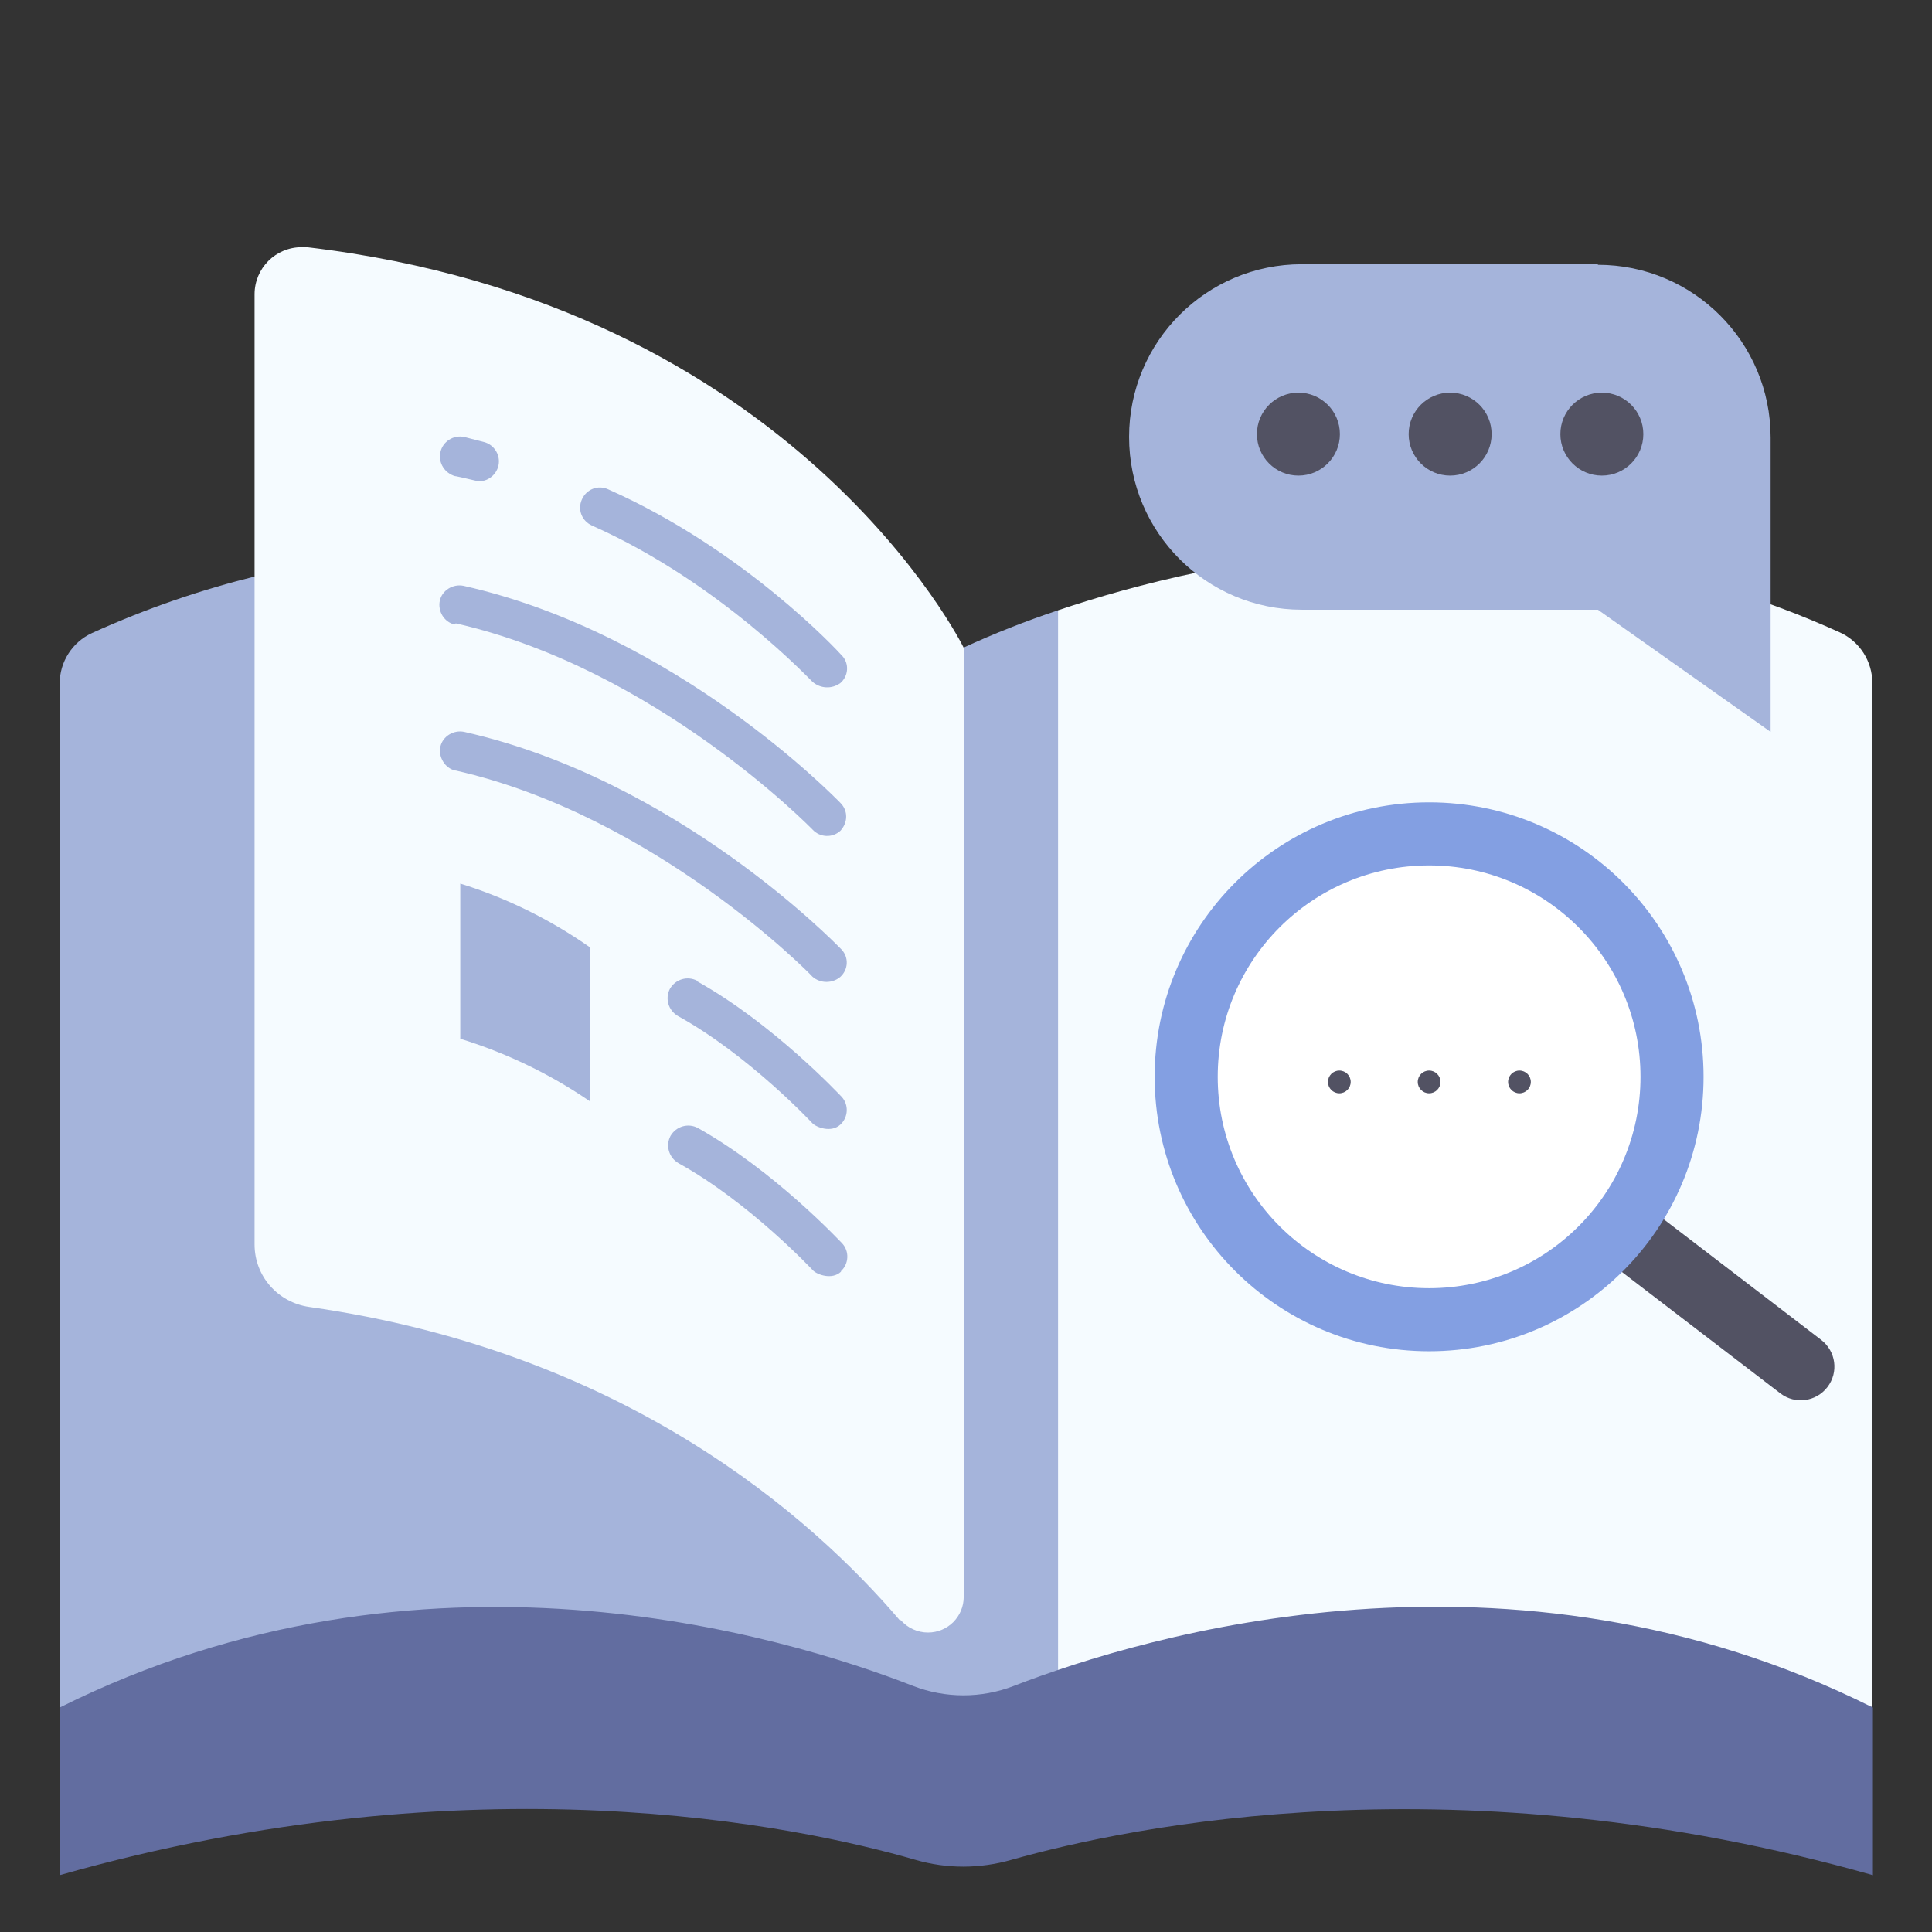
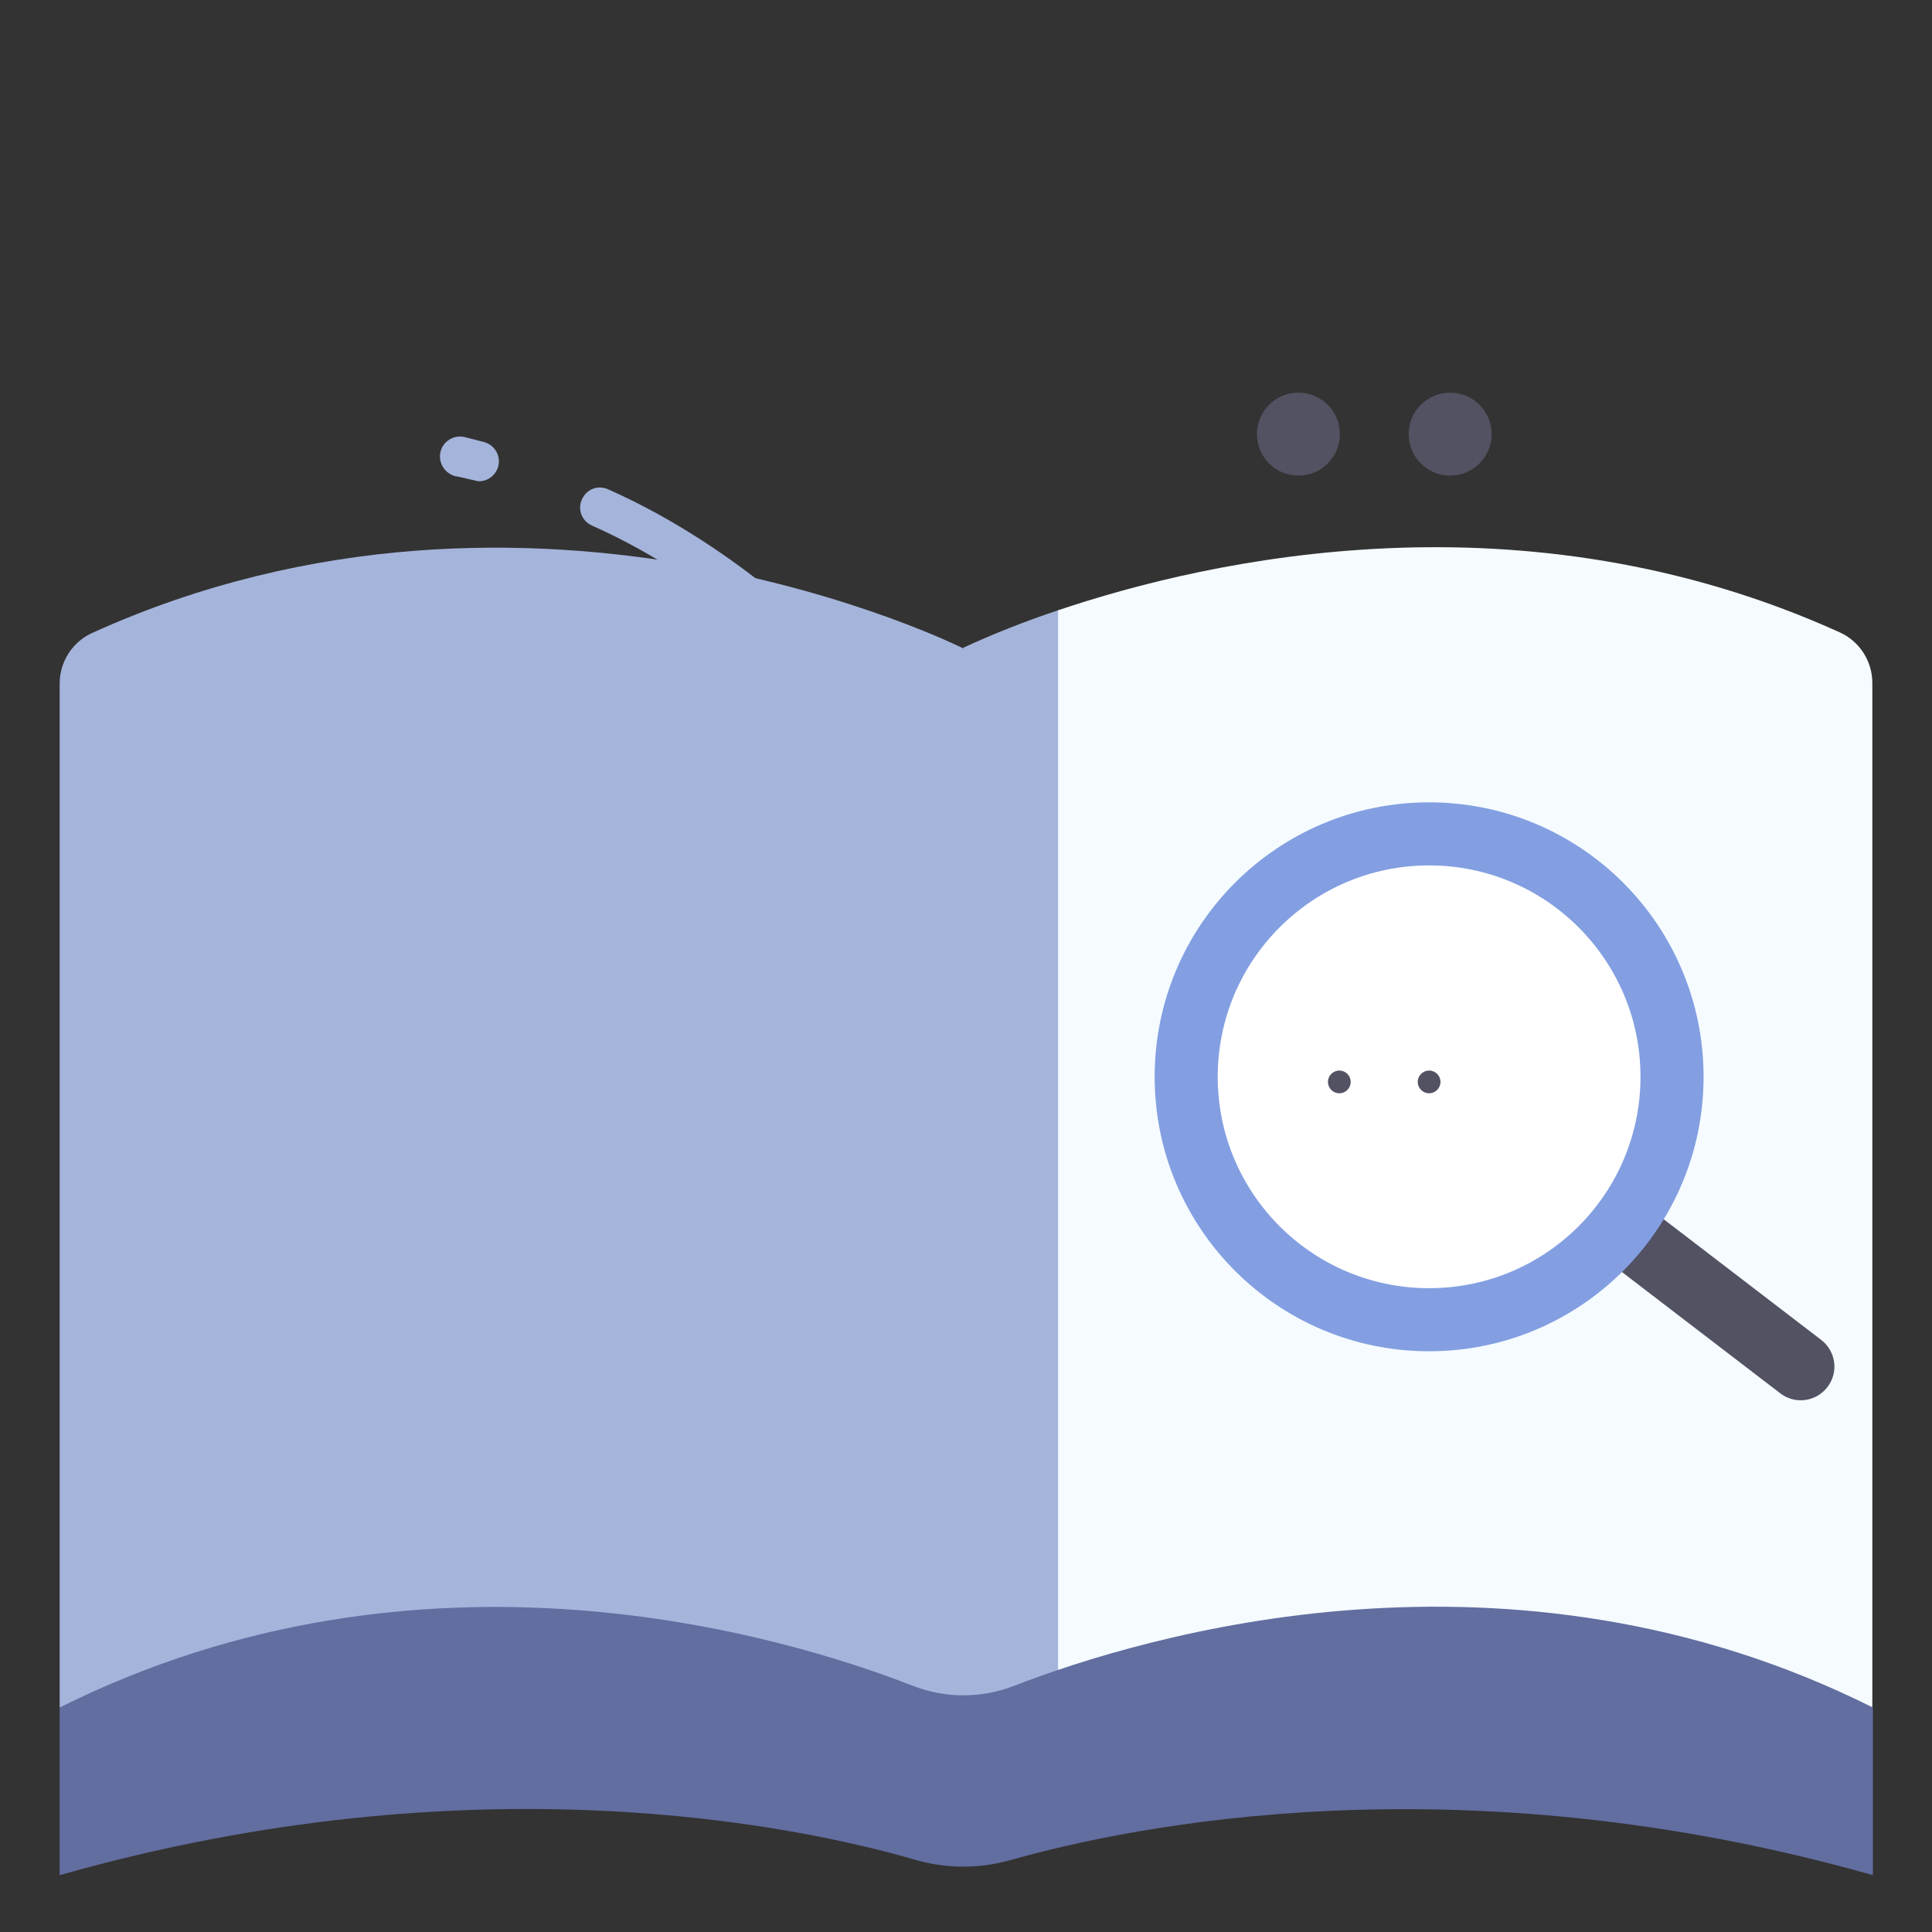
<svg xmlns="http://www.w3.org/2000/svg" id="icon" version="1.1" viewBox="0 0 340 340">
  <rect x="0" y="0" width="340" height="340" fill="#333333" stroke="none" />
  <defs>
    <style>
      .st0 {
        fill: #a5b4db;
      }

      .st1 {
        fill: #fff;
      }

      .st2 {
        fill: #839fe2;
      }

      .st3 {
        fill: #f5fbff;
      }

      .st4 {
        fill: #525263;
      }

      .st5 {
        fill: #626da0;
      }
    </style>
  </defs>
  <path class="st0" d="M169.5,300.5c6.1-71.9,9.6-139.6,0-186.4,0,0-75.5-38-153.3-2.7-3.5,1.6-5.7,5.1-5.7,8.9v180.2h159Z" />
  <path class="st3" d="M169.5,300.5c4.8-78.2,9.4-160,16.7-193.1,26.7-9,81.8-21.4,137.6,3.9,3.5,1.6,5.7,5.1,5.7,8.9v180.2h-160Z" />
  <path class="st0" d="M186.2,107.4c-5.7,1.9-11.3,4.1-16.7,6.6v186.4h16.7V107.4Z" />
  <path class="st5" d="M160.7,296.7c-22.8-8.9-86.4-28.1-150.2,3.8v29.5c72.9-20.7,129.9-8.7,150.6-2.7,5.5,1.6,11.3,1.6,16.9,0,20.9-5.9,78.6-18,151.6,2.7v-29.5c-63.9-32-128.2-12.7-151.2-3.8-5.7,2.2-12,2.2-17.7,0Z" />
-   <path class="st3" d="M158.4,285.2c-15.6-18.3-48.4-47.3-104-55.2-5.5-.8-9.6-5.4-9.6-11V51.8c0-4.6,3.7-8.3,8.3-8.3.3,0,.6,0,.9,0,86,10.1,115.6,70.5,115.6,70.5v167c0,3.5-2.8,6.3-6.3,6.3-1.8,0-3.6-.8-4.8-2.2Z" />
  <path class="st0" d="M81,182.8c8.1,2.5,15.8,6.2,22.8,11v-27.1c-7-4.9-14.7-8.7-22.8-11.2v27.3Z" />
  <path class="st0" d="M80.2,83.8c1.1.2,3.8.9,4.1.9,1.9,0,3.5-1.6,3.5-3.5,0-1.6-1.1-3-2.6-3.4-1.2-.3-2.3-.6-3.5-.9-1.9-.4-3.8.8-4.2,2.7-.4,1.9.8,3.7,2.6,4.2Z" />
  <path class="st0" d="M104.2,92.5c22.5,10,38.6,27.4,38.8,27.5,1.4,1.2,3.4,1.3,4.9.2,1.4-1.2,1.6-3.4.3-4.8,0,0,0,0-.1-.1-.7-.8-17.2-18.6-41.1-29.2-1.8-.8-3.8,0-4.6,1.8s0,3.8,1.8,4.6h0Z" />
  <path class="st0" d="M80.2,109.7c35.2,8,62.5,36,62.8,36.3,1.3,1.4,3.5,1.5,4.9.2,0,0,0,0,0,0,1.3-1.4,1.4-3.5,0-4.9-1.2-1.2-29-29.8-66.3-38.2-1.9-.4-3.8.8-4.2,2.6-.4,1.9.8,3.8,2.6,4.2h0Z" />
-   <path class="st0" d="M80.2,135.6c35.2,8,62.6,36,62.8,36.3,1.4,1.2,3.5,1.2,4.9,0,1.4-1.3,1.5-3.4.2-4.8,0,0,0,0-.1-.1-1.2-1.2-29-29.8-66.3-38.2-1.9-.4-3.8.8-4.2,2.6s.8,3.8,2.6,4.2h0Z" />
  <path class="st0" d="M122.7,172.6c-1.7-.9-3.8-.3-4.8,1.4-.9,1.7-.3,3.8,1.4,4.8,12.5,6.9,23.6,18.8,23.7,18.9.7.7,3.3,1.7,4.9.2,1.4-1.3,1.5-3.5.2-4.9,0,0,0,0,0,0-.5-.5-12-12.8-25.4-20.3Z" />
  <path class="st0" d="M148,223.7c1.4-1.3,1.5-3.5.2-4.9,0,0,0,0,0,0-.5-.5-12-12.8-25.4-20.3-1.7-.9-3.8-.3-4.8,1.4-.9,1.7-.3,3.8,1.4,4.8,12.5,6.9,23.6,18.8,23.7,18.9.7.7,3.3,1.7,4.9.2Z" />
  <g>
    <path class="st4" d="M282.1,221.3l7.2-9.4h0l31.2,23.9c2.6,2,3.1,5.7,1.1,8.3h0c-2,2.6-5.7,3.1-8.3,1.1l-31.2-23.9h0Z" />
    <circle class="st2" cx="251.5" cy="189.5" r="48.3" />
    <circle class="st1" cx="251.5" cy="189.5" r="37.2" />
    <circle class="st4" cx="235.7" cy="190.4" r="2" />
-     <circle class="st4" cx="267.4" cy="190.4" r="2" />
    <circle class="st4" cx="251.5" cy="190.4" r="2" />
  </g>
  <g>
-     <path class="st0" d="M281.2,46.5h-52.1c-16.8,0-30.4,13.6-30.4,30.4h0c0,16.8,13.6,30.4,30.4,30.4h52.1l30.4,21.5v-51.8c0-16.8-13.6-30.4-30.4-30.4h0Z" />
    <circle class="st4" cx="228.5" cy="76.4" r="7.3" />
    <circle class="st4" cx="255.2" cy="76.4" r="7.3" />
-     <circle class="st4" cx="281.9" cy="76.4" r="7.3" />
  </g>
</svg>